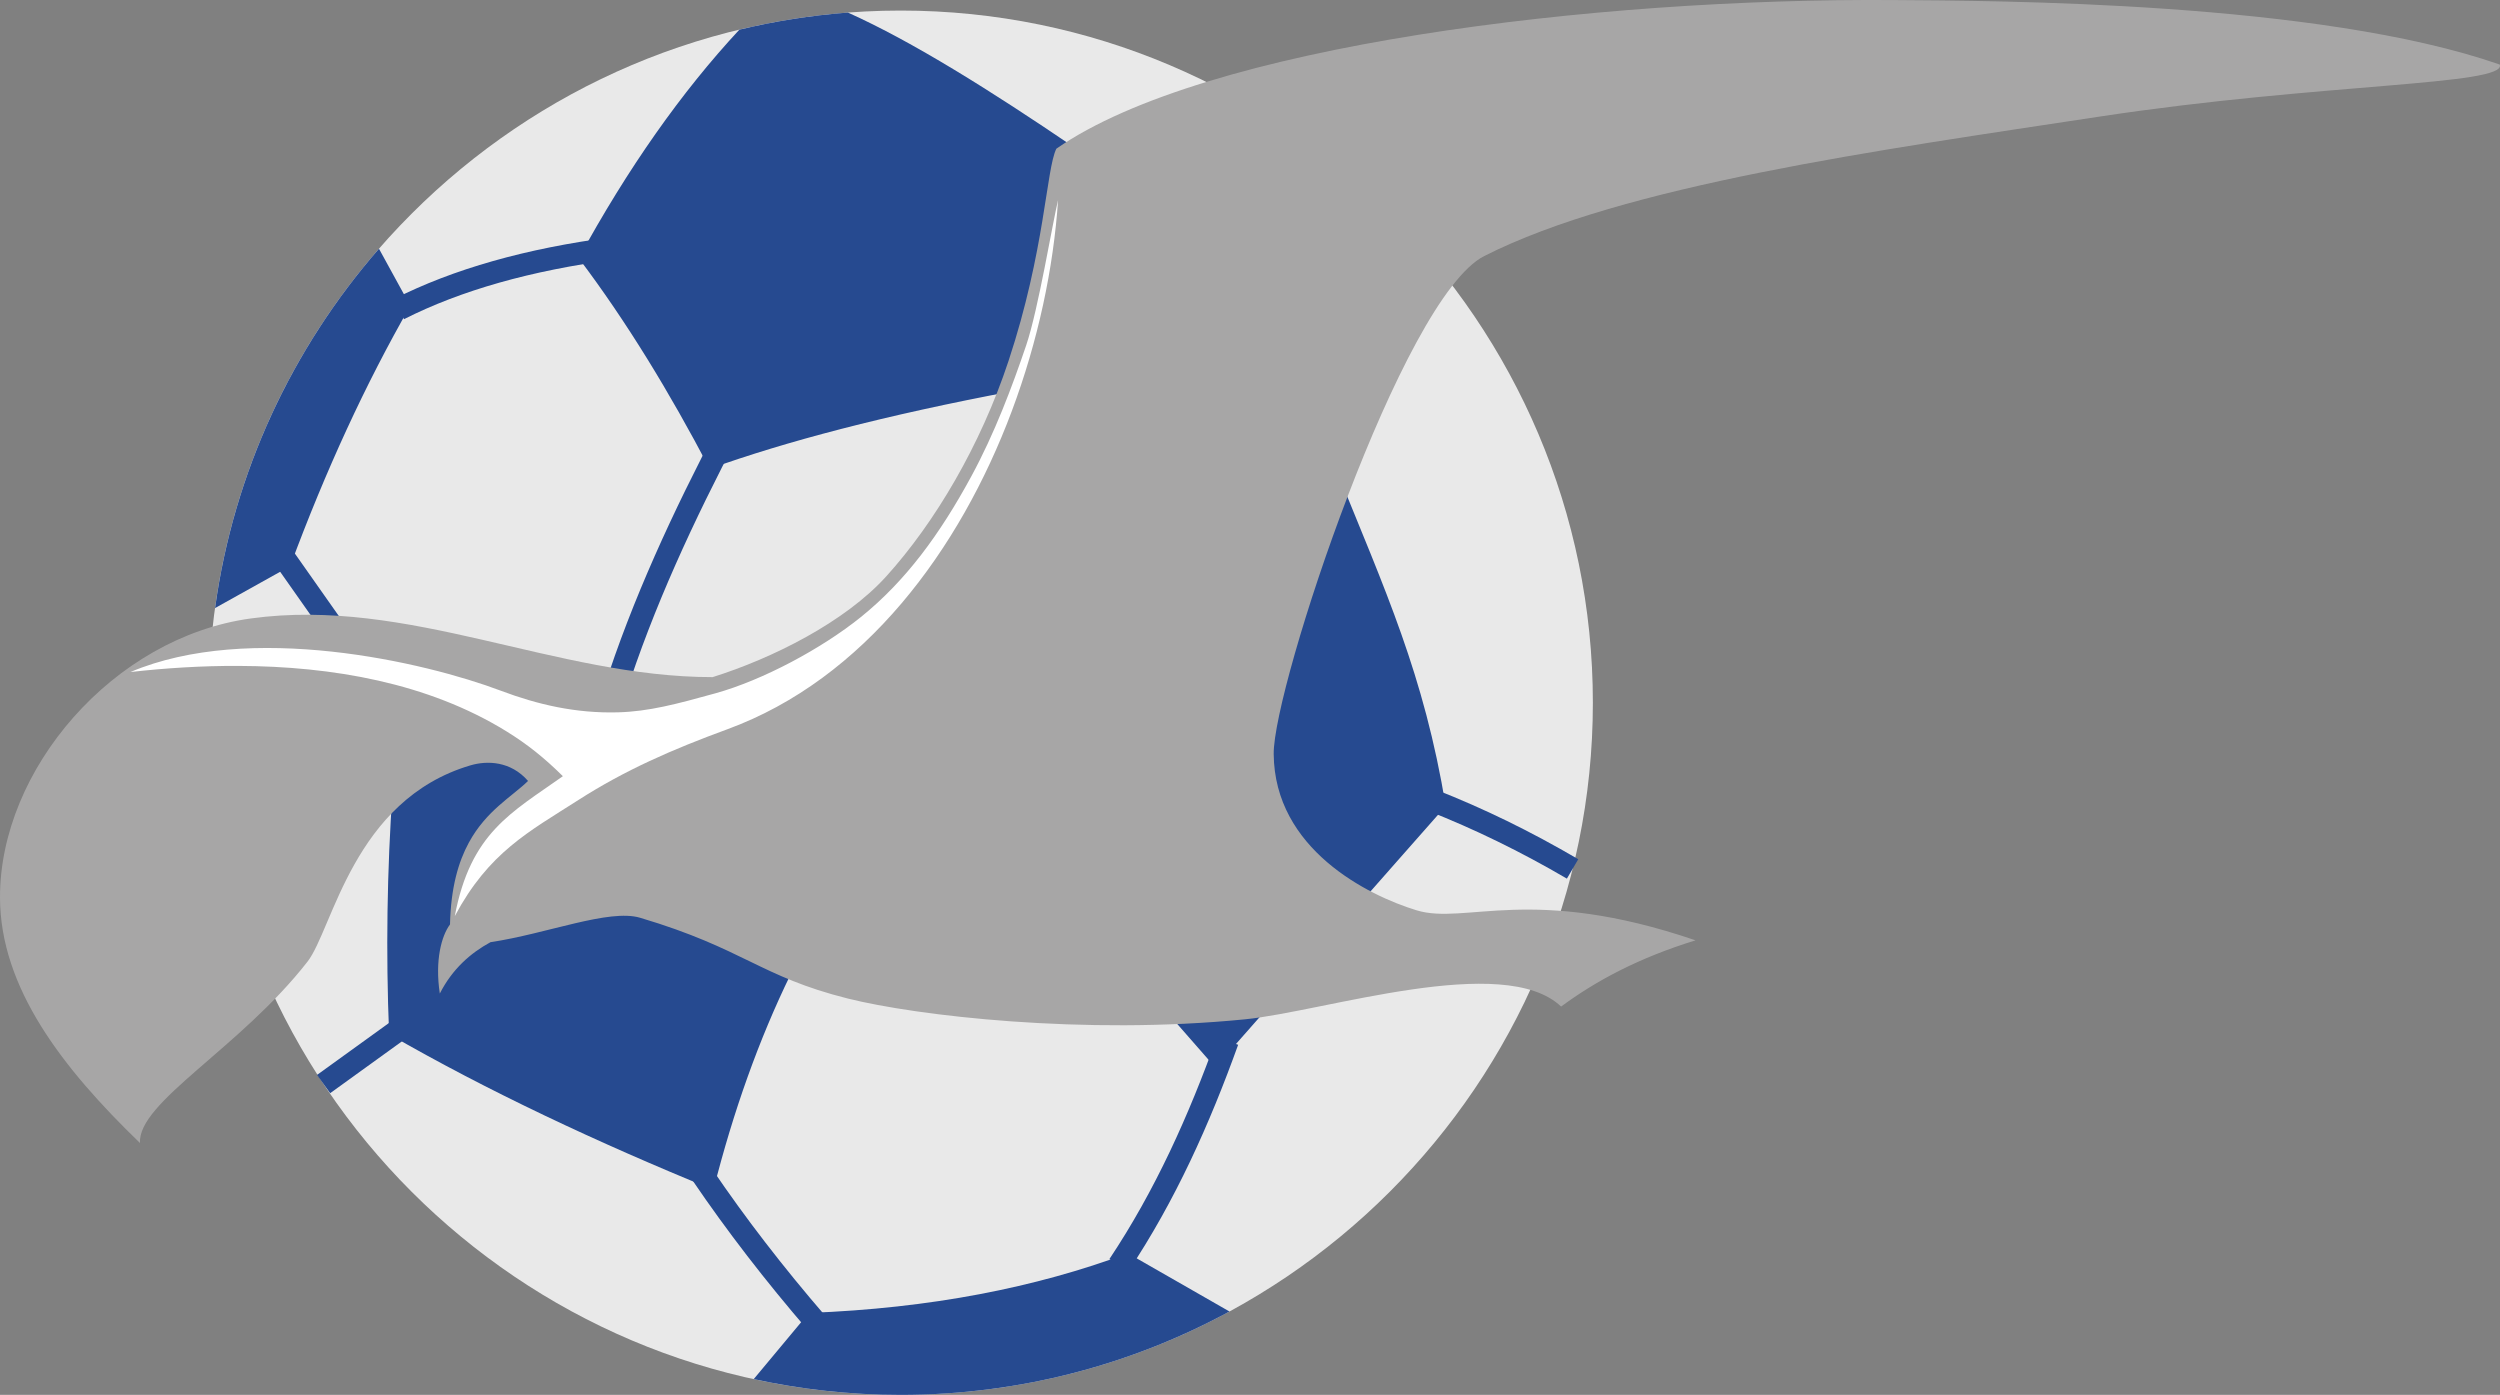
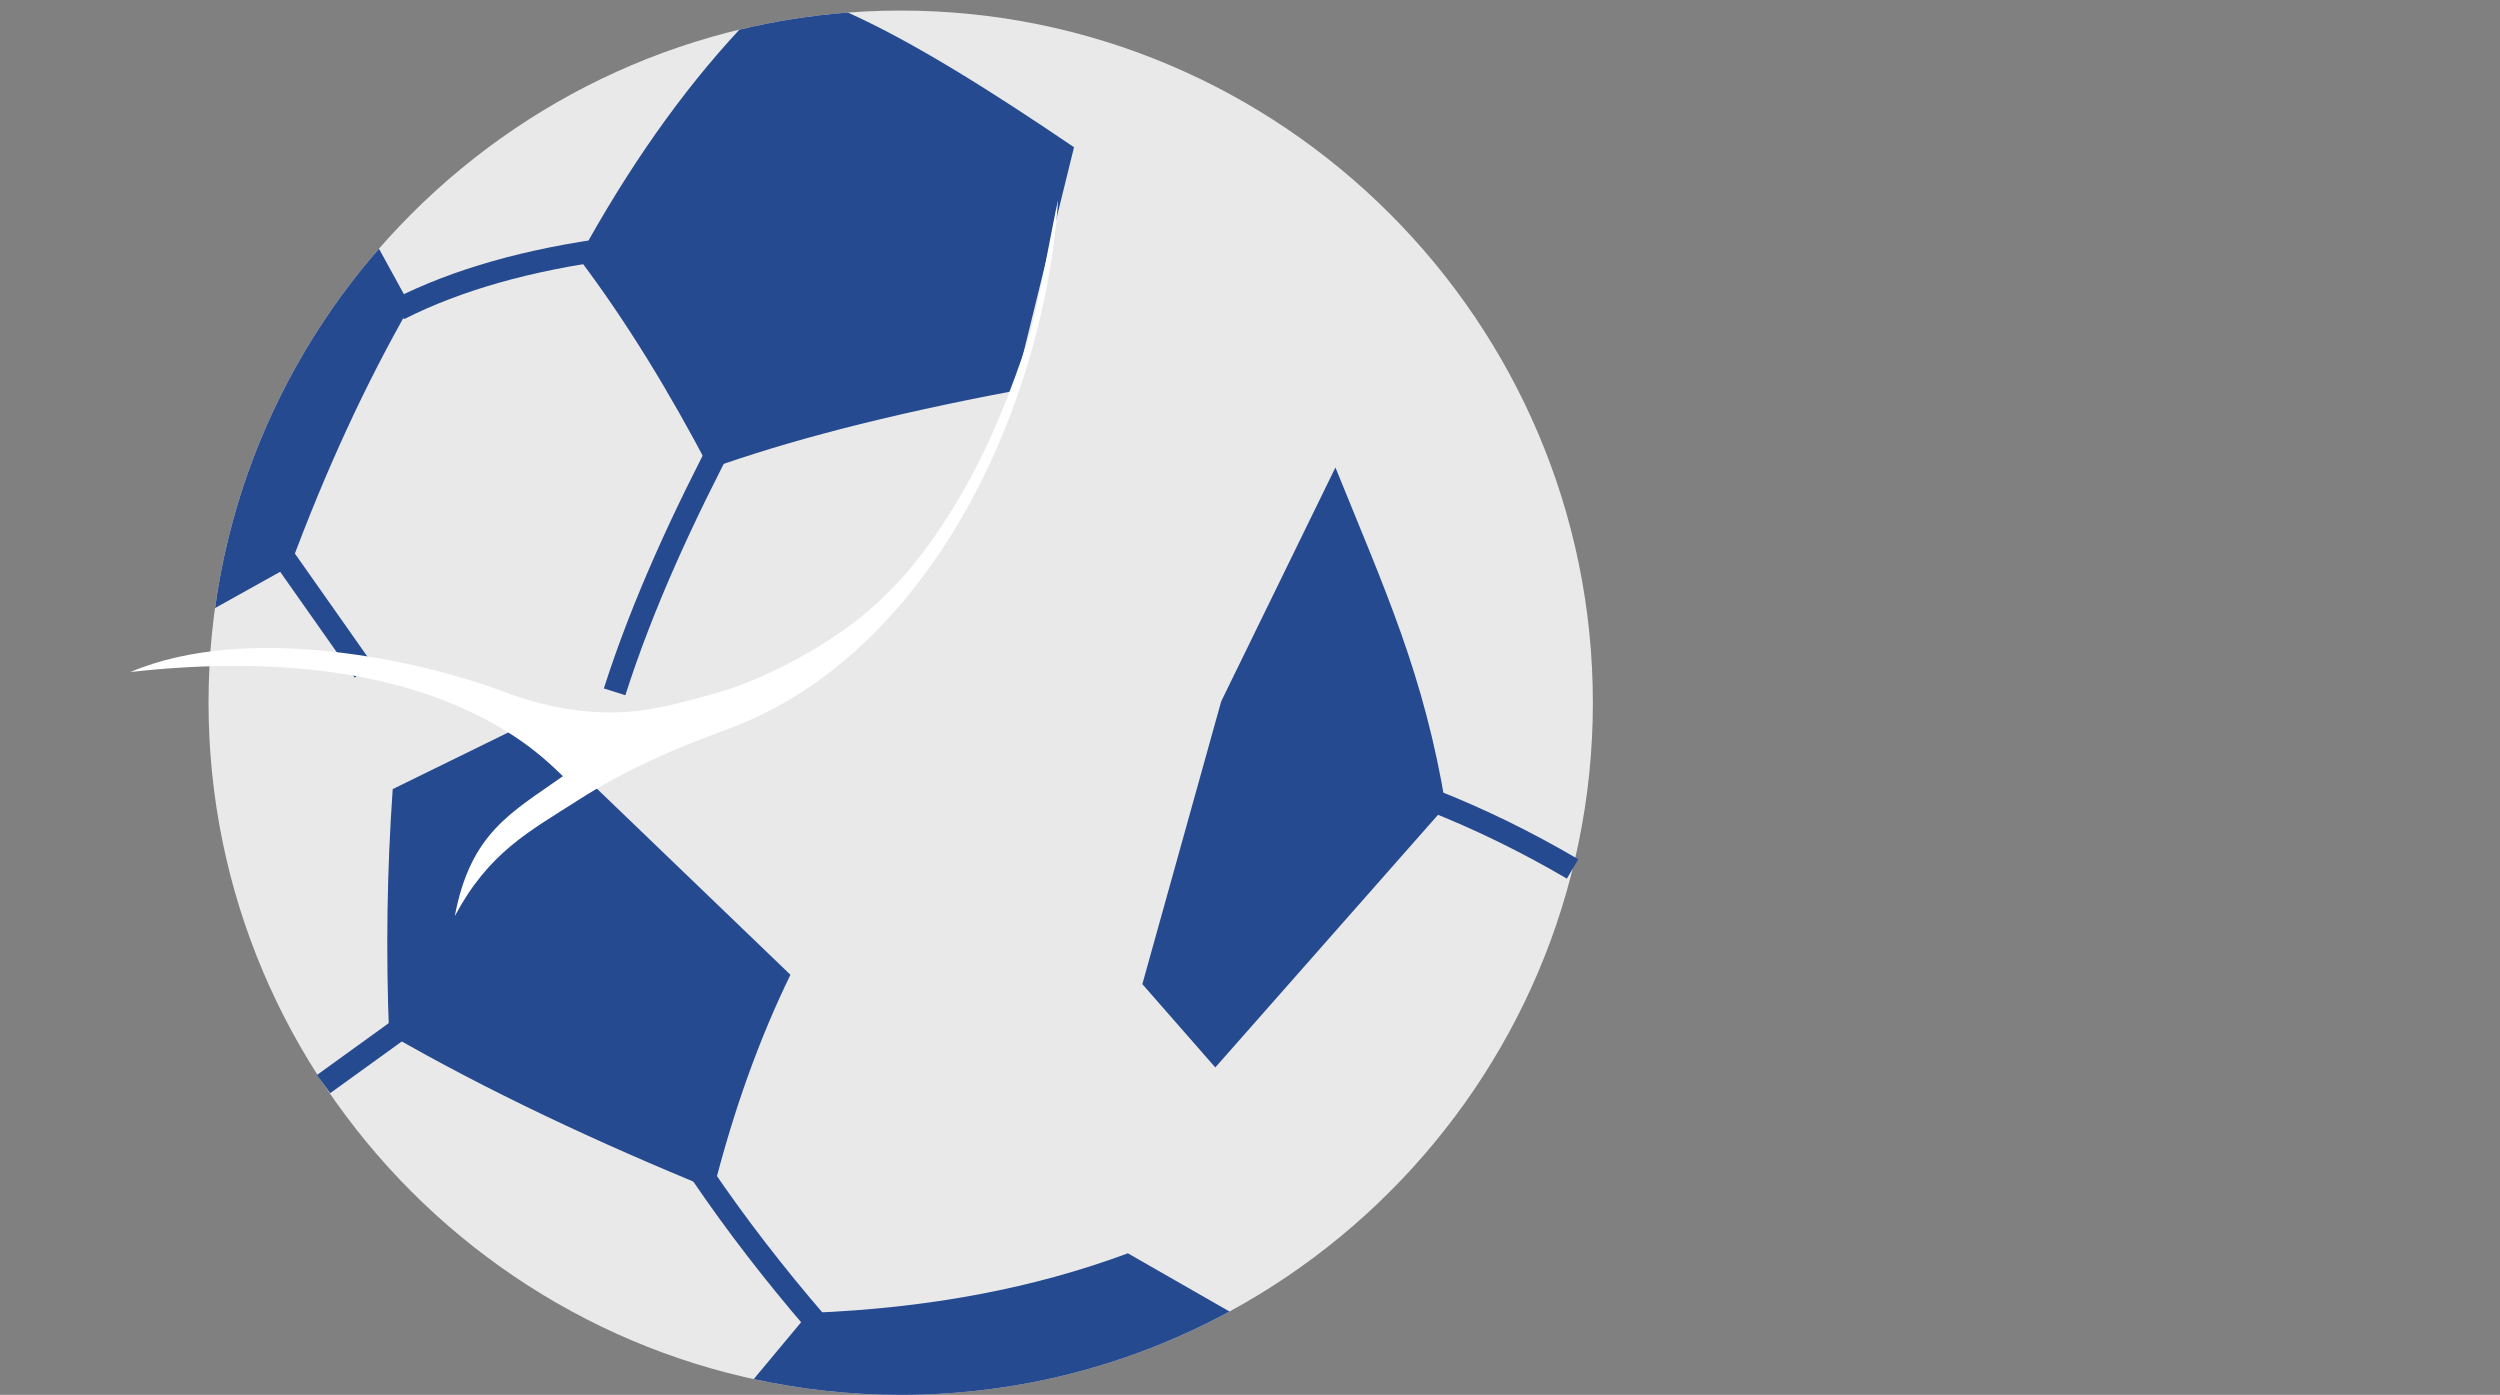
<svg xmlns="http://www.w3.org/2000/svg" version="1.0" width="233.868" height="130.489" id="svg2517" xml:space="preserve">
  <rect width="100%" height="100%" fill="#808080" stroke="none" />
  <defs id="defs2520" />
  <g transform="matrix(1.25,0,0,-1.25,-3.868,186.426)" id="g2526">
    <path d="M 70.501,148.35 C 99.032,148.35 122.301,125.08 122.301,96.549 C 122.301,68.018 99.032,44.75 70.501,44.75 C 41.971,44.75 18.7,68.018 18.7,96.549 C 18.7,125.08 41.971,148.35 70.501,148.35" id="path2532" style="fill:#e9e9e9;fill-opacity:1;fill-rule:evenodd;stroke:none" />
    <path d="M 58.408,116.645 C 56.694,113.389 55.084,110.128 53.638,106.861 C 52.201,103.612 50.933,100.361 49.895,97.111 L 48.285,97.619 C 49.341,100.926 50.633,104.234 52.095,107.541 C 53.55,110.831 55.178,114.128 56.917,117.429 L 58.408,116.645" id="path2534" style="fill:#264a90;fill-opacity:1;fill-rule:nonzero;stroke:none" />
    <path d="M 49.122,129.726 C 45.982,129.312 43.088,128.731 40.445,127.982 C 37.821,127.237 35.449,126.328 33.33,125.255 L 32.572,126.758 C 34.787,127.882 37.26,128.831 39.989,129.605 C 42.699,130.374 45.671,130.97 48.904,131.395 L 49.122,129.726" id="path2536" style="fill:#264a90;fill-opacity:1;fill-rule:nonzero;stroke:none" />
    <path d="M 23.31,107.417 L 24.689,108.387 L 31.013,99.4 L 29.634,98.431 L 23.31,107.417" id="path2538" style="fill:#264a90;fill-opacity:1;fill-rule:nonzero;stroke:none" />
    <path d="M 34.028,73.9 L 35.012,72.534 L 27.803,67.329 L 26.819,68.695 L 34.028,73.9" id="path2540" style="fill:#264a90;fill-opacity:1;fill-rule:nonzero;stroke:none" />
    <path d="M 63.586,49.557 C 61.978,51.422 60.456,53.286 59.019,55.15 C 57.558,57.047 56.204,58.914 54.959,60.747 L 56.358,61.697 C 57.628,59.826 58.959,57.987 60.353,56.18 C 61.771,54.339 63.273,52.499 64.86,50.66 L 63.586,49.557" id="path2542" style="fill:#264a90;fill-opacity:1;fill-rule:nonzero;stroke:none" />
    <path d="M 120.357,83.386 C 118.639,84.392 116.899,85.325 115.138,86.184 C 113.394,87.035 111.656,87.799 109.927,88.476 L 110.542,90.047 C 112.327,89.347 114.107,88.565 115.878,87.701 C 117.635,86.844 119.411,85.889 121.208,84.838 L 120.357,83.386" id="path2544" style="fill:#264a90;fill-opacity:1;fill-rule:nonzero;stroke:none" />
-     <path d="M 86.121,54.917 C 87.833,57.485 89.318,60.173 90.638,62.947 C 91.956,65.721 93.113,68.59 94.165,71.521 L 95.755,70.953 C 94.69,67.99 93.514,65.073 92.162,62.228 C 90.811,59.387 89.285,56.627 87.519,53.98 L 86.121,54.917" id="path2546" style="fill:#264a90;fill-opacity:1;fill-rule:nonzero;stroke:none" />
    <path d="M 95.106,50.991 C 87.78,47.012 79.396,44.75 70.501,44.75 C 66.728,44.75 63.05,45.16 59.502,45.932 L 63.63,50.885 C 72.73,51.229 80.618,52.785 87.501,55.347 L 95.106,50.991 z M 19.19,103.635 C 20.595,113.837 24.989,123.107 31.456,130.527 L 33.799,126.253 C 30.463,120.437 27.467,113.942 24.809,106.767 L 19.19,103.635 z M 58.428,146.921 C 61.064,147.555 63.777,147.989 66.551,148.2 C 71.405,146.019 77.257,142.343 83.471,138.122 L 78.986,119.886 C 69.222,118.045 61.884,116.091 56.205,114.057 C 53.212,119.767 49.981,125.082 46.404,129.818 C 50.072,136.539 54.08,142.24 58.428,146.921 z M 32.484,90.087 C 32.055,83.972 31.966,77.857 32.215,71.742 C 39.584,67.499 47.759,63.659 56.486,60.096 C 57.977,65.998 59.898,71.364 62.249,76.19 L 42.628,95.058 L 32.484,90.087 z M 88.585,75.491 L 94.487,96.654 L 103.034,114.155 C 106.803,104.853 109.662,98.663 111.289,88.817 L 94.044,69.256 L 88.585,75.491" id="path2548" style="fill:#264a90;fill-opacity:1;fill-rule:evenodd;stroke:none" />
-     <path d="M 13.573,63.598 C 13.373,66.642 21.061,70.694 26.106,77.171 C 28.002,79.608 29.517,89.27 38.307,91.865 C 39.546,92.229 41.31,92.192 42.612,90.696 C 41.403,89.517 39.488,88.485 38.183,86.084 C 37.399,84.644 36.834,82.711 36.772,79.958 C 36.142,79.117 35.63,77.273 36.009,74.787 C 36.947,76.626 38.309,77.818 39.802,78.63 C 44.045,79.266 48.674,81.149 51.004,80.456 C 58.792,78.14 59.956,76.063 66.546,74.412 C 71.673,73.128 84.156,71.655 96.264,72.857 C 102.216,73.448 115.639,77.894 119.924,73.812 C 122.552,75.754 125.755,77.466 129.984,78.768 C 117.681,82.973 112.767,79.901 109.11,81.015 C 105.457,82.128 98.469,85.606 98.415,92.72 C 98.376,97.741 108.034,126.867 114.173,129.98 C 124.642,135.287 143.588,137.886 160.2,140.412 C 176.714,142.926 190.685,142.74 190.176,144.307 C 176.638,149.036 152.386,149.081 144.809,149.136 C 122.46,149.3 93.264,145.759 82.15,138.012 C 81.391,136.507 81.303,130.386 78.57,122.129 C 76.472,115.788 73.052,110.027 69.43,106.018 C 66.319,102.573 60.888,99.869 56.426,98.466 C 44.623,98.466 33.683,104.484 21.85,102.855 C 11.553,101.438 3.069,91.536 3.095,81.965 C 3.113,75.225 7.748,69.222 13.573,63.598" id="path2550" style="fill:#a7a6a6;fill-opacity:1;fill-rule:evenodd;stroke:none" />
    <path d="M 46.386,89.274 C 49.879,91.511 53.396,93.05 57.523,94.563 C 62.646,96.441 67.007,99.794 70.576,104.002 C 77.631,112.319 81.598,123.973 82.279,134.171 C 81.872,132.515 80.802,125.981 79.891,123.295 C 78.841,120.2 77.535,116.715 75.772,113.468 C 73.437,109.168 70.875,105.657 67.493,102.94 C 64.584,100.604 60.194,98.243 56.631,97.254 C 53.708,96.444 51.644,95.893 49.332,95.831 C 46.188,95.746 43.319,96.414 40.592,97.443 C 34.83,99.619 21.774,102.622 12.856,98.848 C 15.478,99.143 18.201,99.318 20.942,99.306 C 27.974,99.279 35.125,98.028 40.983,94.417 C 42.583,93.431 43.841,92.412 45.219,91.052 C 41.349,88.309 38.315,86.826 37.129,80.58 C 39.684,85.362 42.655,86.885 46.386,89.274" id="path2552" style="fill:#ffffff;fill-opacity:1;fill-rule:evenodd;stroke:none" />
  </g>
</svg>